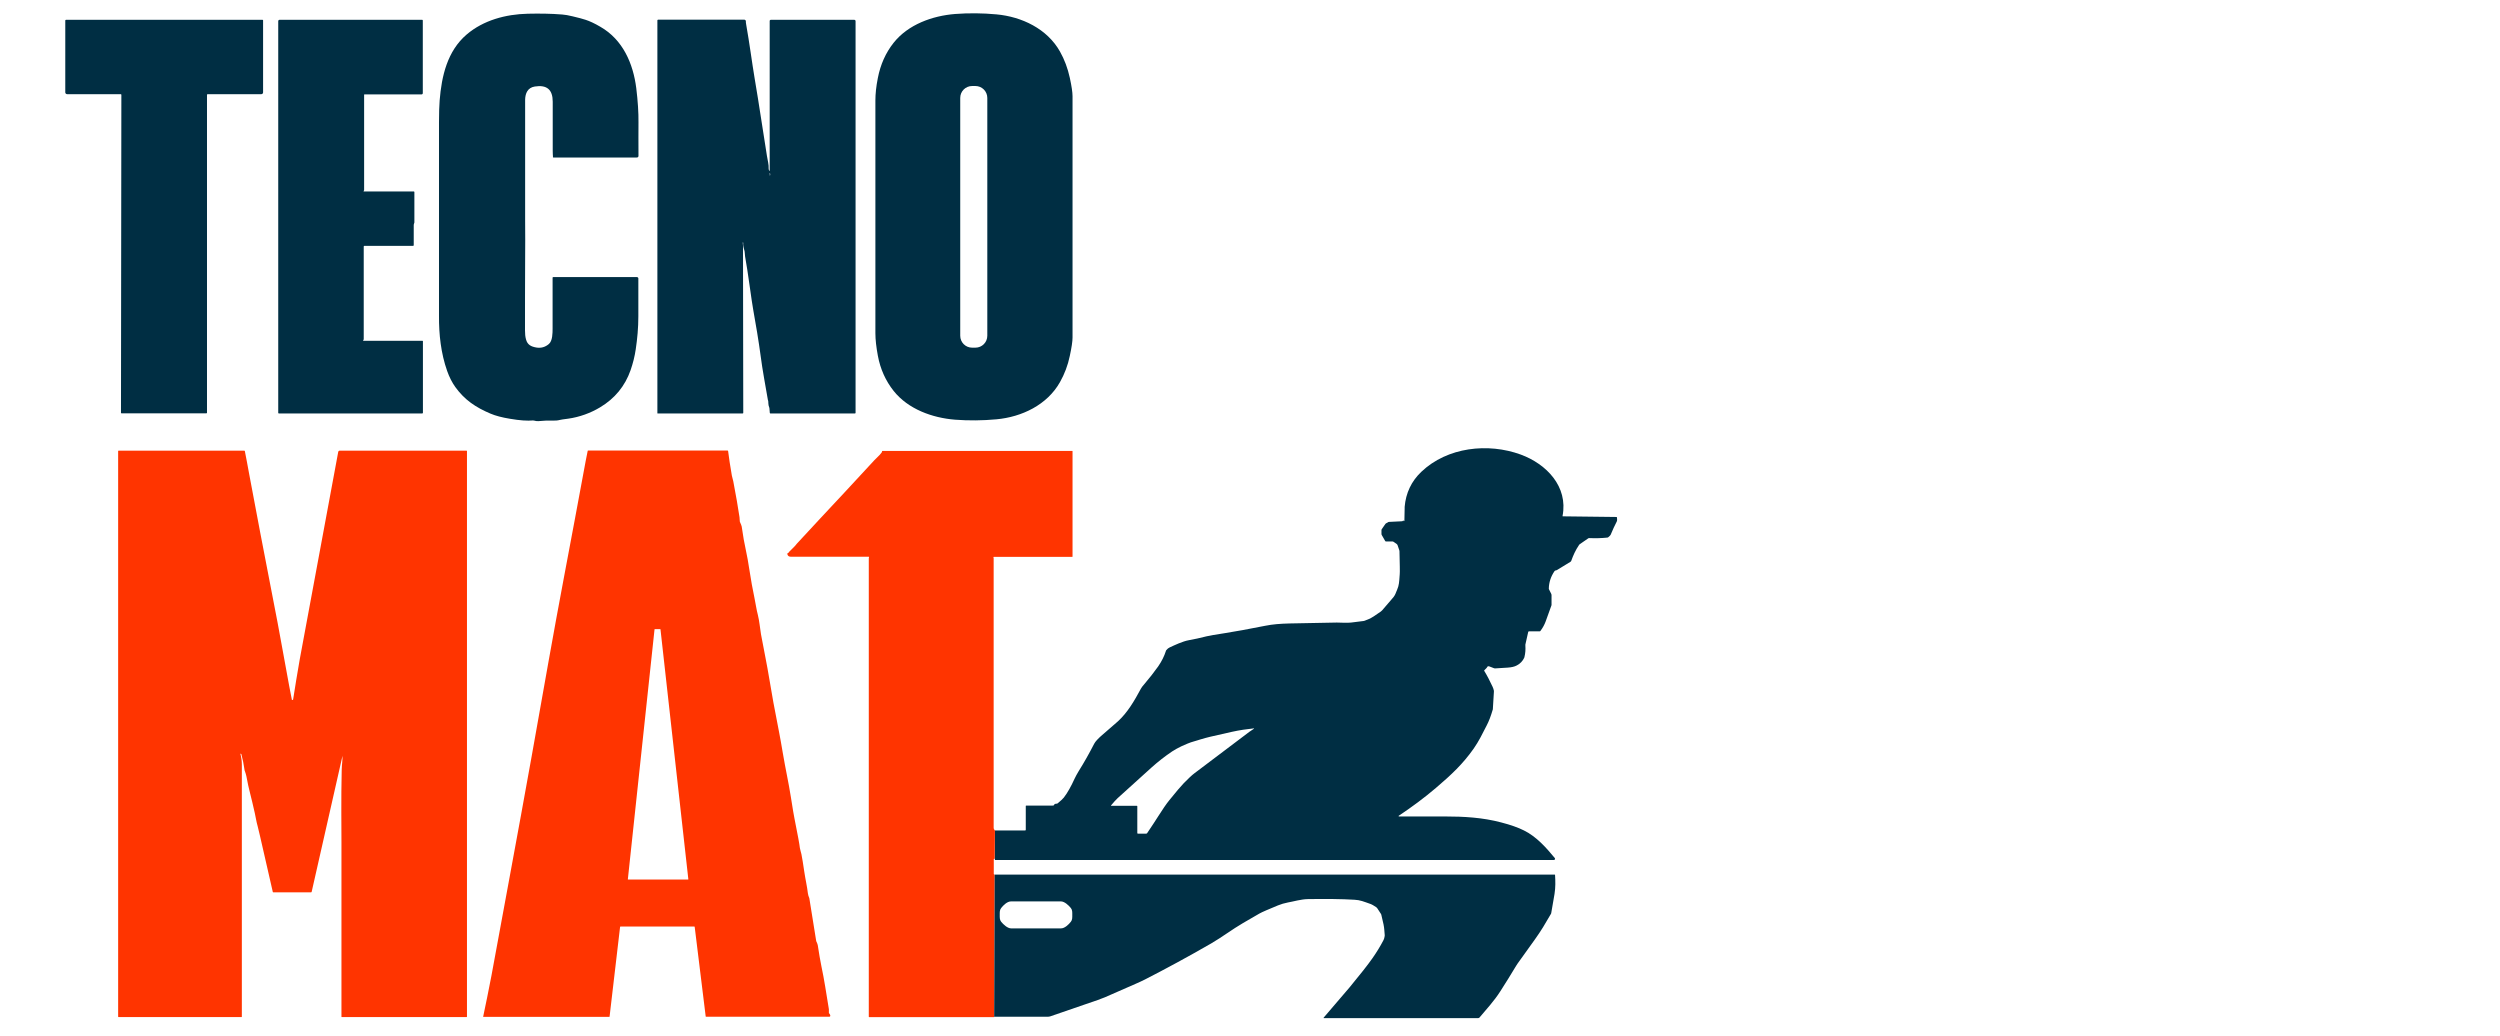
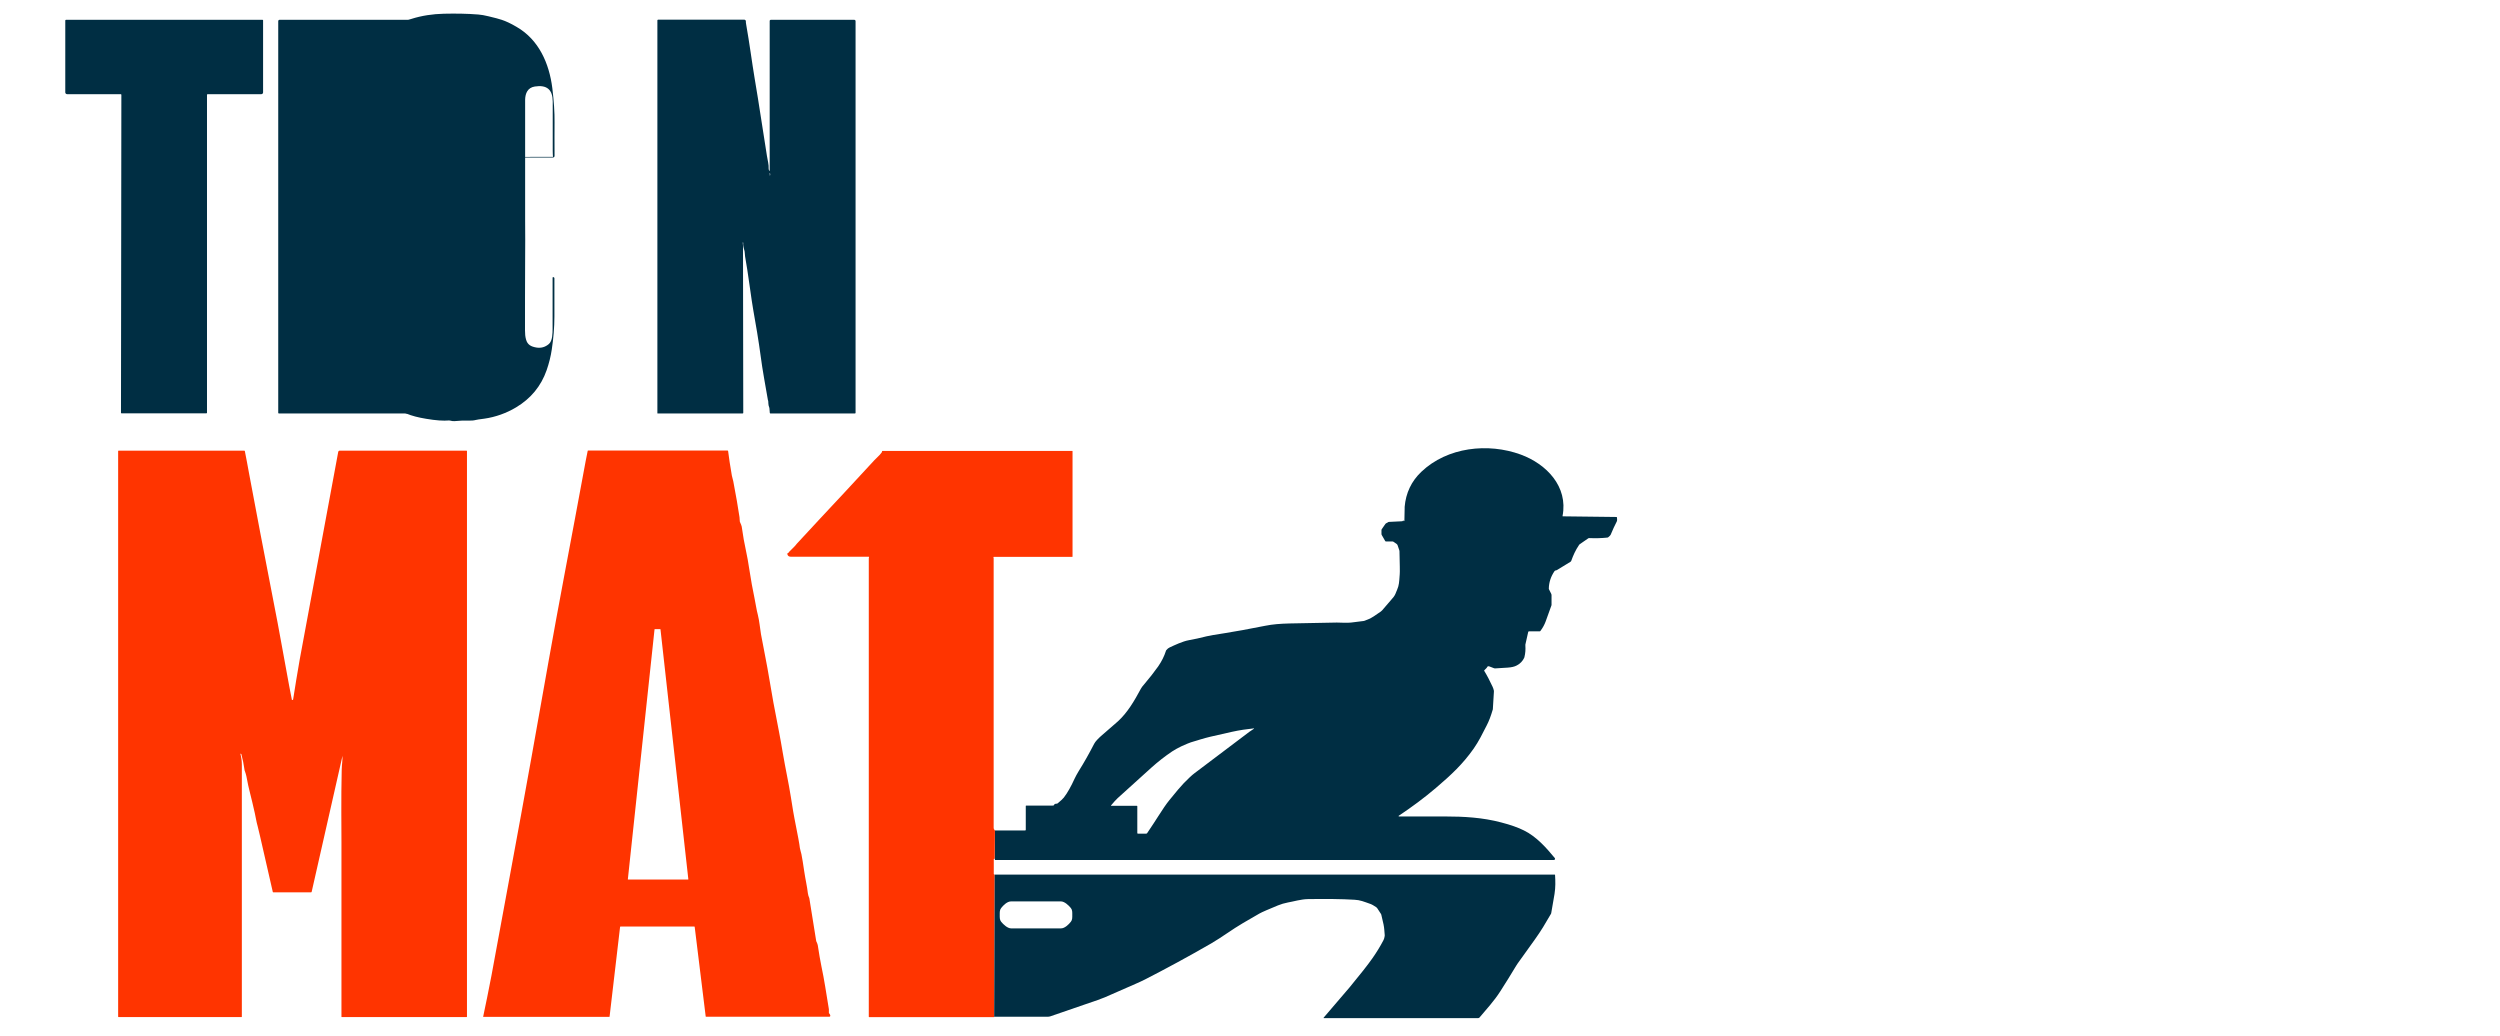
<svg xmlns="http://www.w3.org/2000/svg" id="Layer_1" width="193" height="80" version="1.1" viewBox="0 0 193 80">
-   <path d="M82.8,16.74c0,2.75,0,5.86,0,9.31,0,.3-.07.77-.21,1.42-.15.73-.41,1.41-.76,2.03-.99,1.76-2.95,2.69-4.9,2.87-1.08.1-2.14.11-3.2.03-1.75-.14-3.62-.81-4.74-2.22-.62-.78-1.03-1.69-1.22-2.72-.12-.65-.19-1.23-.19-1.74,0-.42,0-3.41,0-8.98,0-5.57,0-8.56,0-8.98,0-.51.06-1.09.19-1.74.2-1.03.6-1.94,1.22-2.72,1.12-1.41,2.99-2.08,4.74-2.22,1.06-.08,2.12-.07,3.2.03,1.95.18,3.91,1.11,4.9,2.87.35.62.6,1.3.76,2.03.14.65.21,1.12.21,1.42,0,3.45,0,6.56,0,9.31ZM76.22,7.56c0-.51-.41-.92-.92-.92h-.25c-.51,0-.92.41-.92.92v18.36c0,.51.41.92.92.92h.25c.51,0,.92-.41.92-.92h0V7.56Z" fill="#002e43" />
-   <path d="M42.69,12.11c-.01-.13-.02-.29-.02-.49,0-1.5,0-2.76,0-3.77,0-.93-.45-1.32-1.39-1.17-.55.09-.73.53-.74,1.02,0,.4,0,1.9,0,4.5,0,1.7,0,3.31,0,4.82,0,.79.02,2.13,0,3.19-.02,1.81,0,3.62-.01,5.3,0,.26.02.5.08.7.11.41.39.55.8.62.35.06.68-.03.96-.27.29-.24.29-.85.29-1.21,0-.82,0-2.13,0-3.91,0-.03.02-.05.05-.05h6.48s.09.04.09.09c0,.77,0,1.75,0,2.94,0,.9-.08,1.73-.2,2.54-.08.56-.22,1.1-.4,1.62-.43,1.23-1.22,2.19-2.36,2.87-.73.44-1.59.75-2.44.87-.38.05-.6.08-.66.1-.18.05-.39.06-.64.05-.24-.01-.57,0-.99.04-.12.01-.24,0-.36-.04-.03,0-.06-.01-.09-.01-.42.04-1.01,0-1.77-.13-.61-.1-1.11-.23-1.51-.4-1.13-.48-1.99-1.05-2.71-2.05-.25-.35-.46-.76-.63-1.24-.48-1.36-.64-2.82-.63-4.26,0-1.24,0-6.22,0-14.95,0-.71.02-1.27.05-1.67.15-1.88.59-3.82,2.09-5.1,1.29-1.1,3.01-1.56,4.71-1.6.94-.02,1.78-.01,2.66.06.22.02.49.06.8.14.47.11.8.2,1.01.27.31.1.7.28,1.14.54,1.73.99,2.53,2.83,2.77,4.74.12,1,.18,1.88.17,2.65,0,.66-.01,1.52,0,2.57,0,.09-.05.13-.14.13-3.41,0-5.55,0-6.43,0-.02,0-.04-.02-.04-.04Z" fill="#002e43" />
+   <path d="M42.69,12.11c-.01-.13-.02-.29-.02-.49,0-1.5,0-2.76,0-3.77,0-.93-.45-1.32-1.39-1.17-.55.09-.73.53-.74,1.02,0,.4,0,1.9,0,4.5,0,1.7,0,3.31,0,4.82,0,.79.02,2.13,0,3.19-.02,1.81,0,3.62-.01,5.3,0,.26.02.5.08.7.11.41.39.55.8.62.35.06.68-.03.96-.27.29-.24.29-.85.29-1.21,0-.82,0-2.13,0-3.91,0-.03.02-.05.05-.05s.09.04.09.09c0,.77,0,1.75,0,2.94,0,.9-.08,1.73-.2,2.54-.08.56-.22,1.1-.4,1.62-.43,1.23-1.22,2.19-2.36,2.87-.73.44-1.59.75-2.44.87-.38.05-.6.08-.66.1-.18.05-.39.06-.64.05-.24-.01-.57,0-.99.04-.12.01-.24,0-.36-.04-.03,0-.06-.01-.09-.01-.42.04-1.01,0-1.77-.13-.61-.1-1.11-.23-1.51-.4-1.13-.48-1.99-1.05-2.71-2.05-.25-.35-.46-.76-.63-1.24-.48-1.36-.64-2.82-.63-4.26,0-1.24,0-6.22,0-14.95,0-.71.02-1.27.05-1.67.15-1.88.59-3.82,2.09-5.1,1.29-1.1,3.01-1.56,4.71-1.6.94-.02,1.78-.01,2.66.06.22.02.49.06.8.14.47.11.8.2,1.01.27.31.1.7.28,1.14.54,1.73.99,2.53,2.83,2.77,4.74.12,1,.18,1.88.17,2.65,0,.66-.01,1.52,0,2.57,0,.09-.05.13-.14.13-3.41,0-5.55,0-6.43,0-.02,0-.04-.02-.04-.04Z" fill="#002e43" />
  <path d="M12.69,1.53c4.59,0,7.11,0,7.58,0,.02,0,.04.02.04.04v5.56c0,.08-.06.14-.14.14h-4.15s-.04.02-.04.04h0v24.56s-.02.04-.04.04c-.25,0-1.35,0-3.28,0s-3.03,0-3.28,0c-.02,0-.04-.02-.04-.04l.03-24.56s-.02-.04-.04-.04h-4.15c-.08,0-.14-.07-.14-.14h0V1.57s.03-.04.05-.04h0c.46,0,2.99,0,7.58,0Z" fill="#002e43" />
  <path d="M28.1,26.31h4.52s.03.01.03.03h0v5.53s-.02.05-.05.05h-11.08s-.04-.02-.04-.04h0V1.63c0-.06.05-.1.1-.1h11.02s.04.02.04.04h0v5.62c0,.05-.04.1-.1.1h-4.41s-.02,0-.02.02h0v7.34s0,.05-.02.07l-.02.03s0,.02,0,.03c0,0,0,0,.01,0h3.87s.04.02.04.04v2.36s0,.02-.01.03c-.03.08-.04.13-.04.17,0,.1,0,.62,0,1.55,0,.03-.02.05-.05.05h-3.77s-.04.02-.04.04c0,2.52,0,4.9,0,7.14,0,.07-.03.08-.04.12,0,.02,0,.04.02.04,0,0,0,0,0,0Z" fill="#002e43" />
  <path d="M57.34,18.73s0,.09.02.25c0,.05,0,.12,0,.2,0,4.58.01,8.81.02,12.69,0,.03-.02.05-.05.05h-6.56s-.02,0-.02-.02h0V1.57s.02-.05.05-.05h6.68s.09.04.1.09c0,.08,0,.16.02.25.26,1.46.46,3.01.65,4.14.39,2.29.56,3.57.96,6.05.06.36.15.67.13.97,0,.07.02.13.06.18,0,0,.01,0,.02,0,0,0,0,0,0,0V1.62c0-.05.04-.09.09-.09h6.44c.05,0,.1.04.1.1v30.25s-.02.04-.04.04h-6.54s-.04-.02-.04-.04l-.03-.36s0-.03-.01-.05c-.04-.11-.07-.21-.07-.3,0-.18-.02-.28-.04-.3,0,0-.1-.55-.29-1.66-.11-.64-.2-1.2-.26-1.68-.16-1.21-.39-2.55-.58-3.61-.06-.31-.15-.96-.29-1.94-.11-.82-.23-1.55-.34-2.19-.03-.16-.01-.33-.06-.48-.08-.27-.1-.45-.08-.55,0-.02,0-.03-.02-.04,0,0-.02,0-.03,0ZM59.43,13.46s0,.07,0,.1c0,0,0,0,.01,0,0,0,0,0,0,0,.02-.03.02-.07.02-.1,0-.04,0-.07-.03-.1,0,0,0,0-.01,0,0,0,0,0,0,0,0,.03,0,.07,0,.1Z" fill="#002e43" />
  <path d="M76.79,66.28l.02-2.17h2.35s.03-.03.03-.05v-1.84s.01-.03.03-.03c.77,0,1.45,0,2.04,0,.09,0,.11-.02.14-.09,0-.02.03-.03.05-.04l.15-.02s.04-.01.05-.02c.24-.2.4-.35.48-.45.29-.37.58-.91.82-1.44.09-.19.2-.39.32-.59.42-.67.82-1.38,1.2-2.12.09-.18.33-.42.52-.59.73-.63,1.17-1.01,1.31-1.14.75-.68,1.28-1.6,1.77-2.51.06-.11.15-.23.21-.29.44-.52.82-1,1.13-1.44.27-.39.47-.79.6-1.2,0-.02.02-.04.03-.06.08-.1.17-.17.26-.21.37-.17.99-.47,1.49-.56.4-.07.86-.17,1.37-.3.21-.05.67-.13,1.39-.24.83-.13,1.87-.32,3.12-.57.6-.12,1.16-.16,1.88-.18,2.31-.05,3.52-.07,3.65-.07.35,0,.76.04,1.11,0,.27-.03.59-.07.96-.12.03,0,.06-.01.08-.02.13-.05.27-.11.42-.17.08-.03.36-.21.83-.54.04-.03.07-.06.1-.09.44-.51.67-.77.68-.79.17-.18.29-.34.35-.49.1-.24.18-.43.22-.57.08-.27.09-.74.11-.94.02-.2,0-.79-.02-1.78,0-.02,0-.04-.01-.06l-.14-.41s-.03-.06-.06-.08l-.26-.18s-.04-.02-.06-.02h-.52s-.04-.01-.05-.03l-.27-.47s-.02-.04-.02-.06v-.33s.01-.05.03-.07l.27-.39s.03-.03.04-.04l.19-.11s.03-.01.05-.01l1.02-.05s.05-.02.06-.04c0,0,0,0,0-.01,0-.01.02-.02.03-.01,0,0,0,0,.01.01.01.03.02.04.03.04.02,0,.03,0,.04-.03,0,0,0,0,0,0,0,0,0-.33.02-.96,0-.04,0-.07,0-.11.09-1.07.52-1.98,1.29-2.71,2.01-1.91,5.15-2.25,7.67-1.33,1.99.73,3.67,2.47,3.23,4.74,0,.02,0,.03.02.03,0,0,0,0,0,0l4.14.05s.04.01.04.03c.02.15.02.26-.02.33-.15.29-.31.63-.47,1.02-.02.04-.08.1-.19.19-.02.01-.03.02-.05.02-.46.05-.93.06-1.41.04-.03,0-.06,0-.09.03l-.64.44s-.04.03-.05.05c-.29.43-.45.8-.61,1.24-.01.03-.03.05-.06.07l-1.03.63s-.06.03-.09.04h-.05s-.04.03-.06.05c-.28.41-.43.86-.44,1.34,0,.03,0,.05.02.08l.17.34s.02.05.02.08v.78s-.01.04-.02.06c-.06.18-.21.58-.44,1.22-.09.24-.22.48-.4.72-.01.02-.04.03-.06.03h-.83s-.05.02-.05.04l-.22.98s0,.06,0,.09c.02.3,0,.58-.07.86,0,.02-.01.05-.02.07-.12.25-.3.45-.57.59-.18.1-.42.15-.71.17-.42.02-.74.04-.97.06-.02,0-.05,0-.07-.01-.15-.06-.28-.11-.39-.15-.06-.02-.1-.01-.13.03-.06.12-.17.19-.24.27-.01.02-.02.04,0,.06.22.36.43.77.64,1.22.05.1.08.21.1.31,0,.02,0,.04,0,.07l-.08,1.32s0,.02,0,.03c-.15.52-.31.94-.48,1.26-.31.61-.62,1.24-1,1.78-.83,1.18-1.71,2.01-2.92,3.04-.89.76-1.85,1.47-2.87,2.15-.01,0-.02.02,0,.04,0,0,.01.01.02.01,1.16,0,2.35,0,3.56,0,1.44,0,2.9.08,4.33.46.74.19,1.32.4,1.76.62.97.48,1.71,1.32,2.38,2.13.03.04.03.1-.01.13-.02.01-.04.02-.06.02h-43.14ZM96.81,56.25s0-.02,0-.02c0,0,0,0-.01,0-.55.06-1.08.13-1.71.27-.59.13-1.15.26-1.67.38-.47.11-1.09.31-1.49.43-.12.04-.37.14-.74.31-.25.12-.48.25-.7.39-.58.39-1.11.81-1.59,1.24-.77.69-1.64,1.48-2.62,2.37-.13.12-.3.31-.51.56,0,0,0,.02,0,.03,0,0,0,0,.01,0h1.99s.03.01.03.03v2.08s.02.04.04.04h.65s.06-.02.07-.04c.4-.6.68-1.02.84-1.28.35-.55.64-.98.87-1.26.52-.65.9-1.09,1.13-1.33.35-.36.62-.61.82-.76,1.91-1.44,3.32-2.51,4.24-3.2.04-.03.15-.1.33-.22Z" fill="#002e43" />
  <path d="M18.59,58.19s-.01-.01-.02-.01h0s-.01.01-.01.02c0,0,0,0,0,0,.07.27.11.55.11.82,0,1.39,0,7.88,0,19.47,0,.01-.01.03-.03.03h-9.49s-.03-.01-.03-.03h0v-43.67s.01-.03.03-.03h9.71s.03.01.04.03c.11.54.21,1.09.31,1.64.57,3.06,1.18,6.25,1.83,9.59.27,1.37.52,2.69.75,3.98.47,2.57.71,3.9.74,3.98,0,.01,0,.02,0,.02.03.02.07.01.09-.01,0,0,0-.02.01-.03.16-.99.31-1.98.51-3.09,1.18-6.39,2.17-11.73,2.97-16.01.01-.06.06-.1.12-.1h9.79s.03.01.03.03v43.67s-.01.03-.03.03h-9.64s-.02-.01-.02-.02h0c0-4.5,0-9,0-13.5,0-.62,0-1.38-.01-2.28,0-1.06,0-2.17.03-3.32.01-.38.07-.7.06-1.05,0,0,0,0,0,0h0s0,0,0,0c0,0,0,0,0,0l-2.38,10.5s-.02.04-.04.04h-2.92s-.04-.01-.04-.03c-.25-1.09-.58-2.53-.99-4.33-.08-.36-.14-.61-.18-.75-.1-.34-.14-.66-.22-1.01-.15-.63-.23-1.04-.39-1.64-.07-.26-.16-.67-.26-1.21-.02-.13-.08-.27-.12-.4-.02-.04-.03-.09-.03-.13-.05-.37-.13-.77-.24-1.18Z" fill="#ff3400" />
  <path d="M37.32,78.51s-.02,0-.02-.02c0,0,0,0,0,0,.18-.87.44-2.1.64-3.17.62-3.4,2.11-11.37,3.1-16.91,1-5.6,1.68-9.52,2.51-13.91.56-2.97,1.12-5.95,1.67-8.94.06-.33.11-.58.15-.75,0-.02.02-.03.04-.03h10.76s.04.02.04.04c.06.51.16,1.14.29,1.9.03.15.08.31.11.44.21,1.1.37,2.02.48,2.77.01.08.02.18.02.29,0,.02,0,.04.01.07.08.16.12.28.14.36.1.72.21,1.33.32,1.82.1.46.19.96.27,1.5.12.8.26,1.55.4,2.22.1.48.15.88.25,1.25.12.46.18,1.12.25,1.53.25,1.36.45,2.27.65,3.49.17,1.06.41,2.37.72,3.93.1.52.21,1.11.32,1.78.2,1.19.44,2.24.62,3.39.14.89.23,1.43.27,1.61.26,1.3.4,2.06.42,2.29.02.15.09.33.12.48.06.32.14.77.22,1.35.09.61.22,1.15.28,1.68.02.14.05.22.11.37,0,0,0,0,0,0l.53,3.3s0,.04.02.05c.06.13.09.22.1.27.1.65.19,1.19.28,1.62.24,1.13.36,2.01.58,3.33,0,.02,0,.04,0,.06v.22s0,.04.03.05c.03.03.06.08.08.15.01.04-.01.08-.05.1,0,0-.01,0-.02,0h-9.53s-.02,0-.02-.02l-.85-6.92s-.01-.02-.03-.02h-5.7s-.03.01-.03.03l-.81,6.92s0,.02-.02.02h-9.73ZM53.12,67.9s.02,0,.02-.02c0,0,0,0,0,0l-2.15-19.29s0-.02-.02-.02h-.42s-.02,0-.02.02l-2.06,19.29s0,.02.02.02c0,0,0,0,0,0h4.64Z" fill="#ff3400" />
  <path d="M76.81,64.11l-.02,2.17s-.05.02-.07.04c0,0,0,.01,0,.02,0,.38,0,.76,0,1.13,0,.02.02.04.07.06l-.04,10.99h-9.66s-.02-.01-.02-.02c0-23.5,0-35.28,0-35.35,0-.05,0-.09.02-.14,0-.01,0-.03-.02-.03,0,0,0,0,0,0-2.03,0-4.03,0-5.99,0-.14,0-.24-.03-.29-.17-.02-.08,0-.12.08-.13.01,0,.02-.01.02-.03,0,0,0-.02,0-.02.15-.16.31-.32.47-.47.06-.05.09-.12.15-.18,1.25-1.34,2.36-2.56,3.74-4.02.68-.73,1.34-1.44,1.98-2.14.2-.22.34-.37.42-.44.22-.21.36-.36.43-.47,0,0,0-.02.01-.03v-.04s.02-.03.04-.03h14.65s.02,0,.02.02v8.14s-.01.02-.02.02h-6.06s-.03.01-.03.02c0,0,0,0,0,0,.01.04.02.06.02.11,0,6.92,0,13.85,0,20.78,0,.07.03.14.1.22Z" fill="#ff3400" />
  <path d="M76.75,78.51l.04-10.99h43.23s.03,0,.03.02c.03.5.04.95-.04,1.47-.05.3-.13.78-.25,1.45,0,.04-.02.09-.05.13-.42.73-.74,1.27-1.22,1.94-.05.07-.43.6-1.14,1.59-.15.2-.25.35-.31.45-.38.64-.79,1.29-1.21,1.95-.49.77-1.05,1.36-1.61,2.03-.03.03-.07.05-.11.05h-11.91s-.02,0-.02-.02c0,0,0,0,0-.01,1.28-1.5,1.96-2.29,2.02-2.36.81-.98,1.4-1.73,1.75-2.23.31-.44.6-.91.86-1.41.04-.08.07-.18.09-.32,0-.02,0-.04,0-.07-.03-.33-.03-.52-.09-.81-.07-.31-.13-.56-.17-.74,0-.02-.01-.04-.02-.06l-.3-.46s-.05-.06-.08-.08c-.21-.14-.35-.21-.4-.23-.57-.2-.83-.32-1.28-.34-.99-.06-2.19-.07-3.59-.05-.54.01-1.12.19-1.54.26-.27.05-.53.13-.78.23-.72.3-1.2.5-1.43.63-.1.05-.52.3-1.26.73-.81.47-1.64,1.1-2.45,1.57-1.77,1.02-3.45,1.93-5.03,2.74-.27.14-.55.27-.83.39-.6.26-1.38.6-2.35,1.03-.14.06-.32.13-.55.21-1.32.45-2.55.88-3.69,1.27-.04.01-.08.02-.13.02h-4.21ZM77.18,70.63c0,.21-.01.38.11.53.17.21.48.5.75.51.16,0,.8,0,1.94,0,1.14,0,1.78,0,1.94,0,.27,0,.58-.29.75-.51.12-.15.11-.32.11-.53s.01-.38-.11-.53c-.17-.21-.48-.5-.75-.51-.16,0-.8,0-1.94,0-1.14,0-1.78,0-1.94,0-.28,0-.58.29-.75.51-.12.15-.11.32-.11.53Z" fill="#002e43" />
</svg>